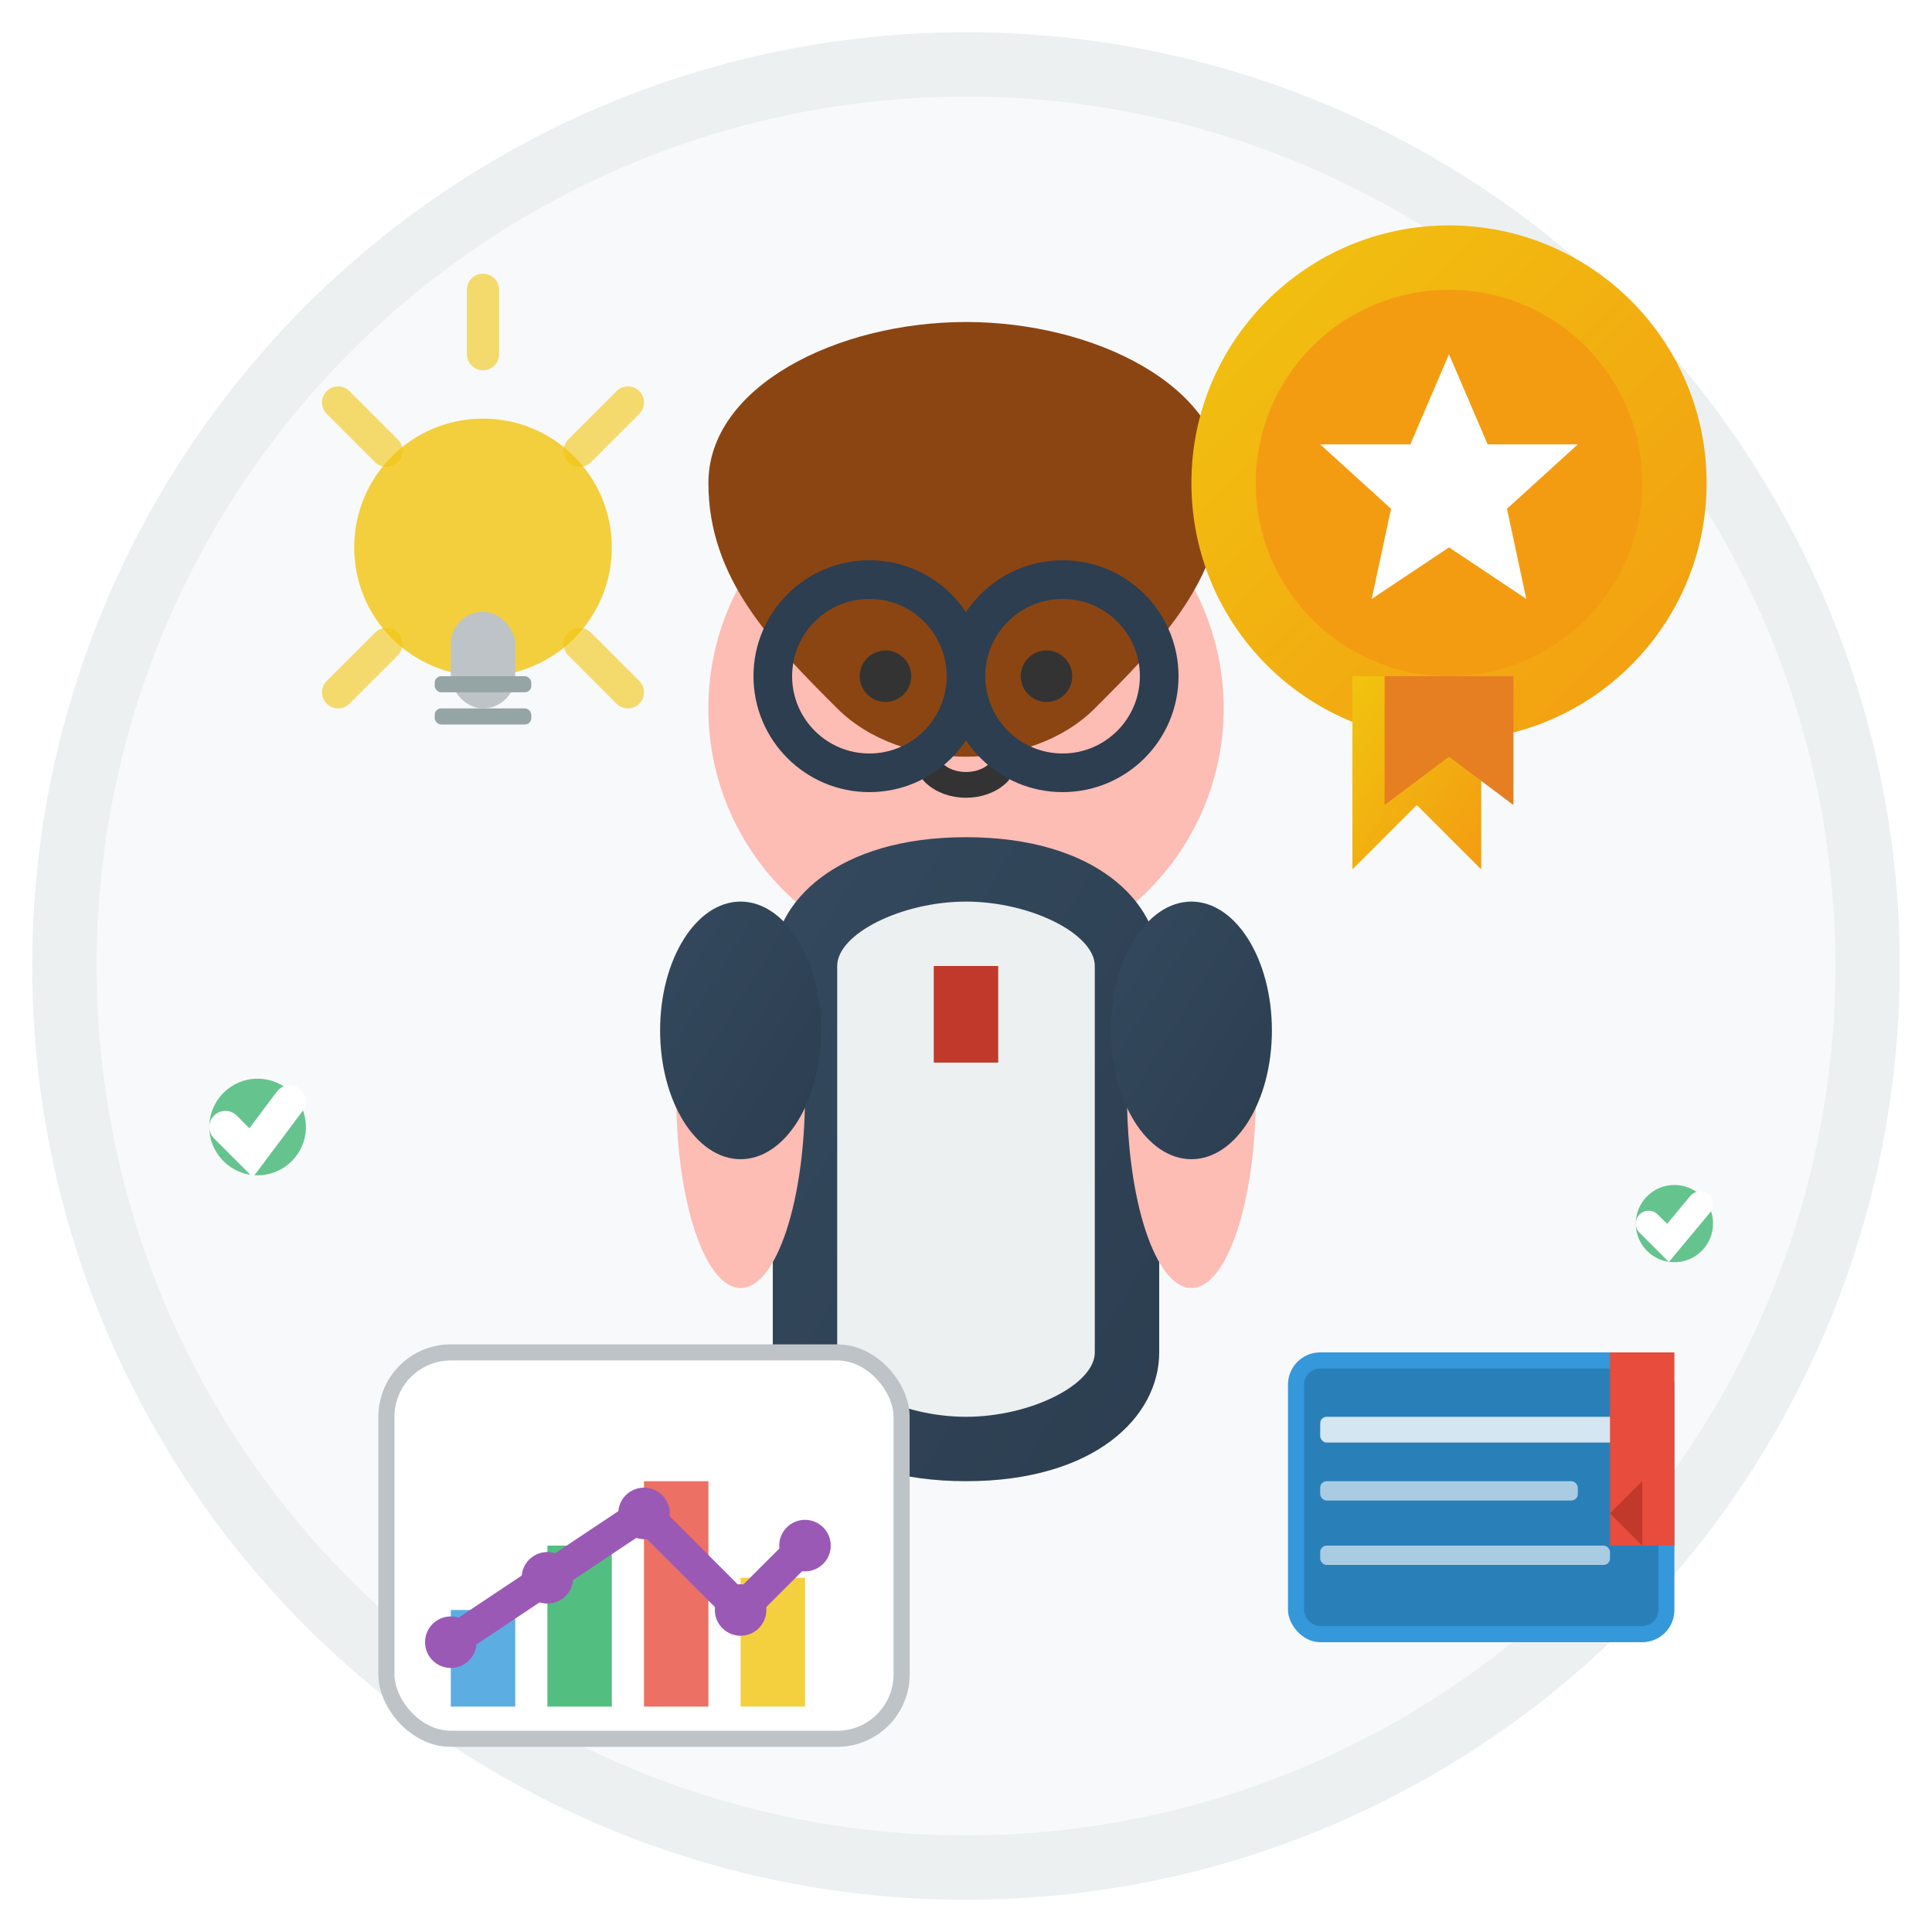
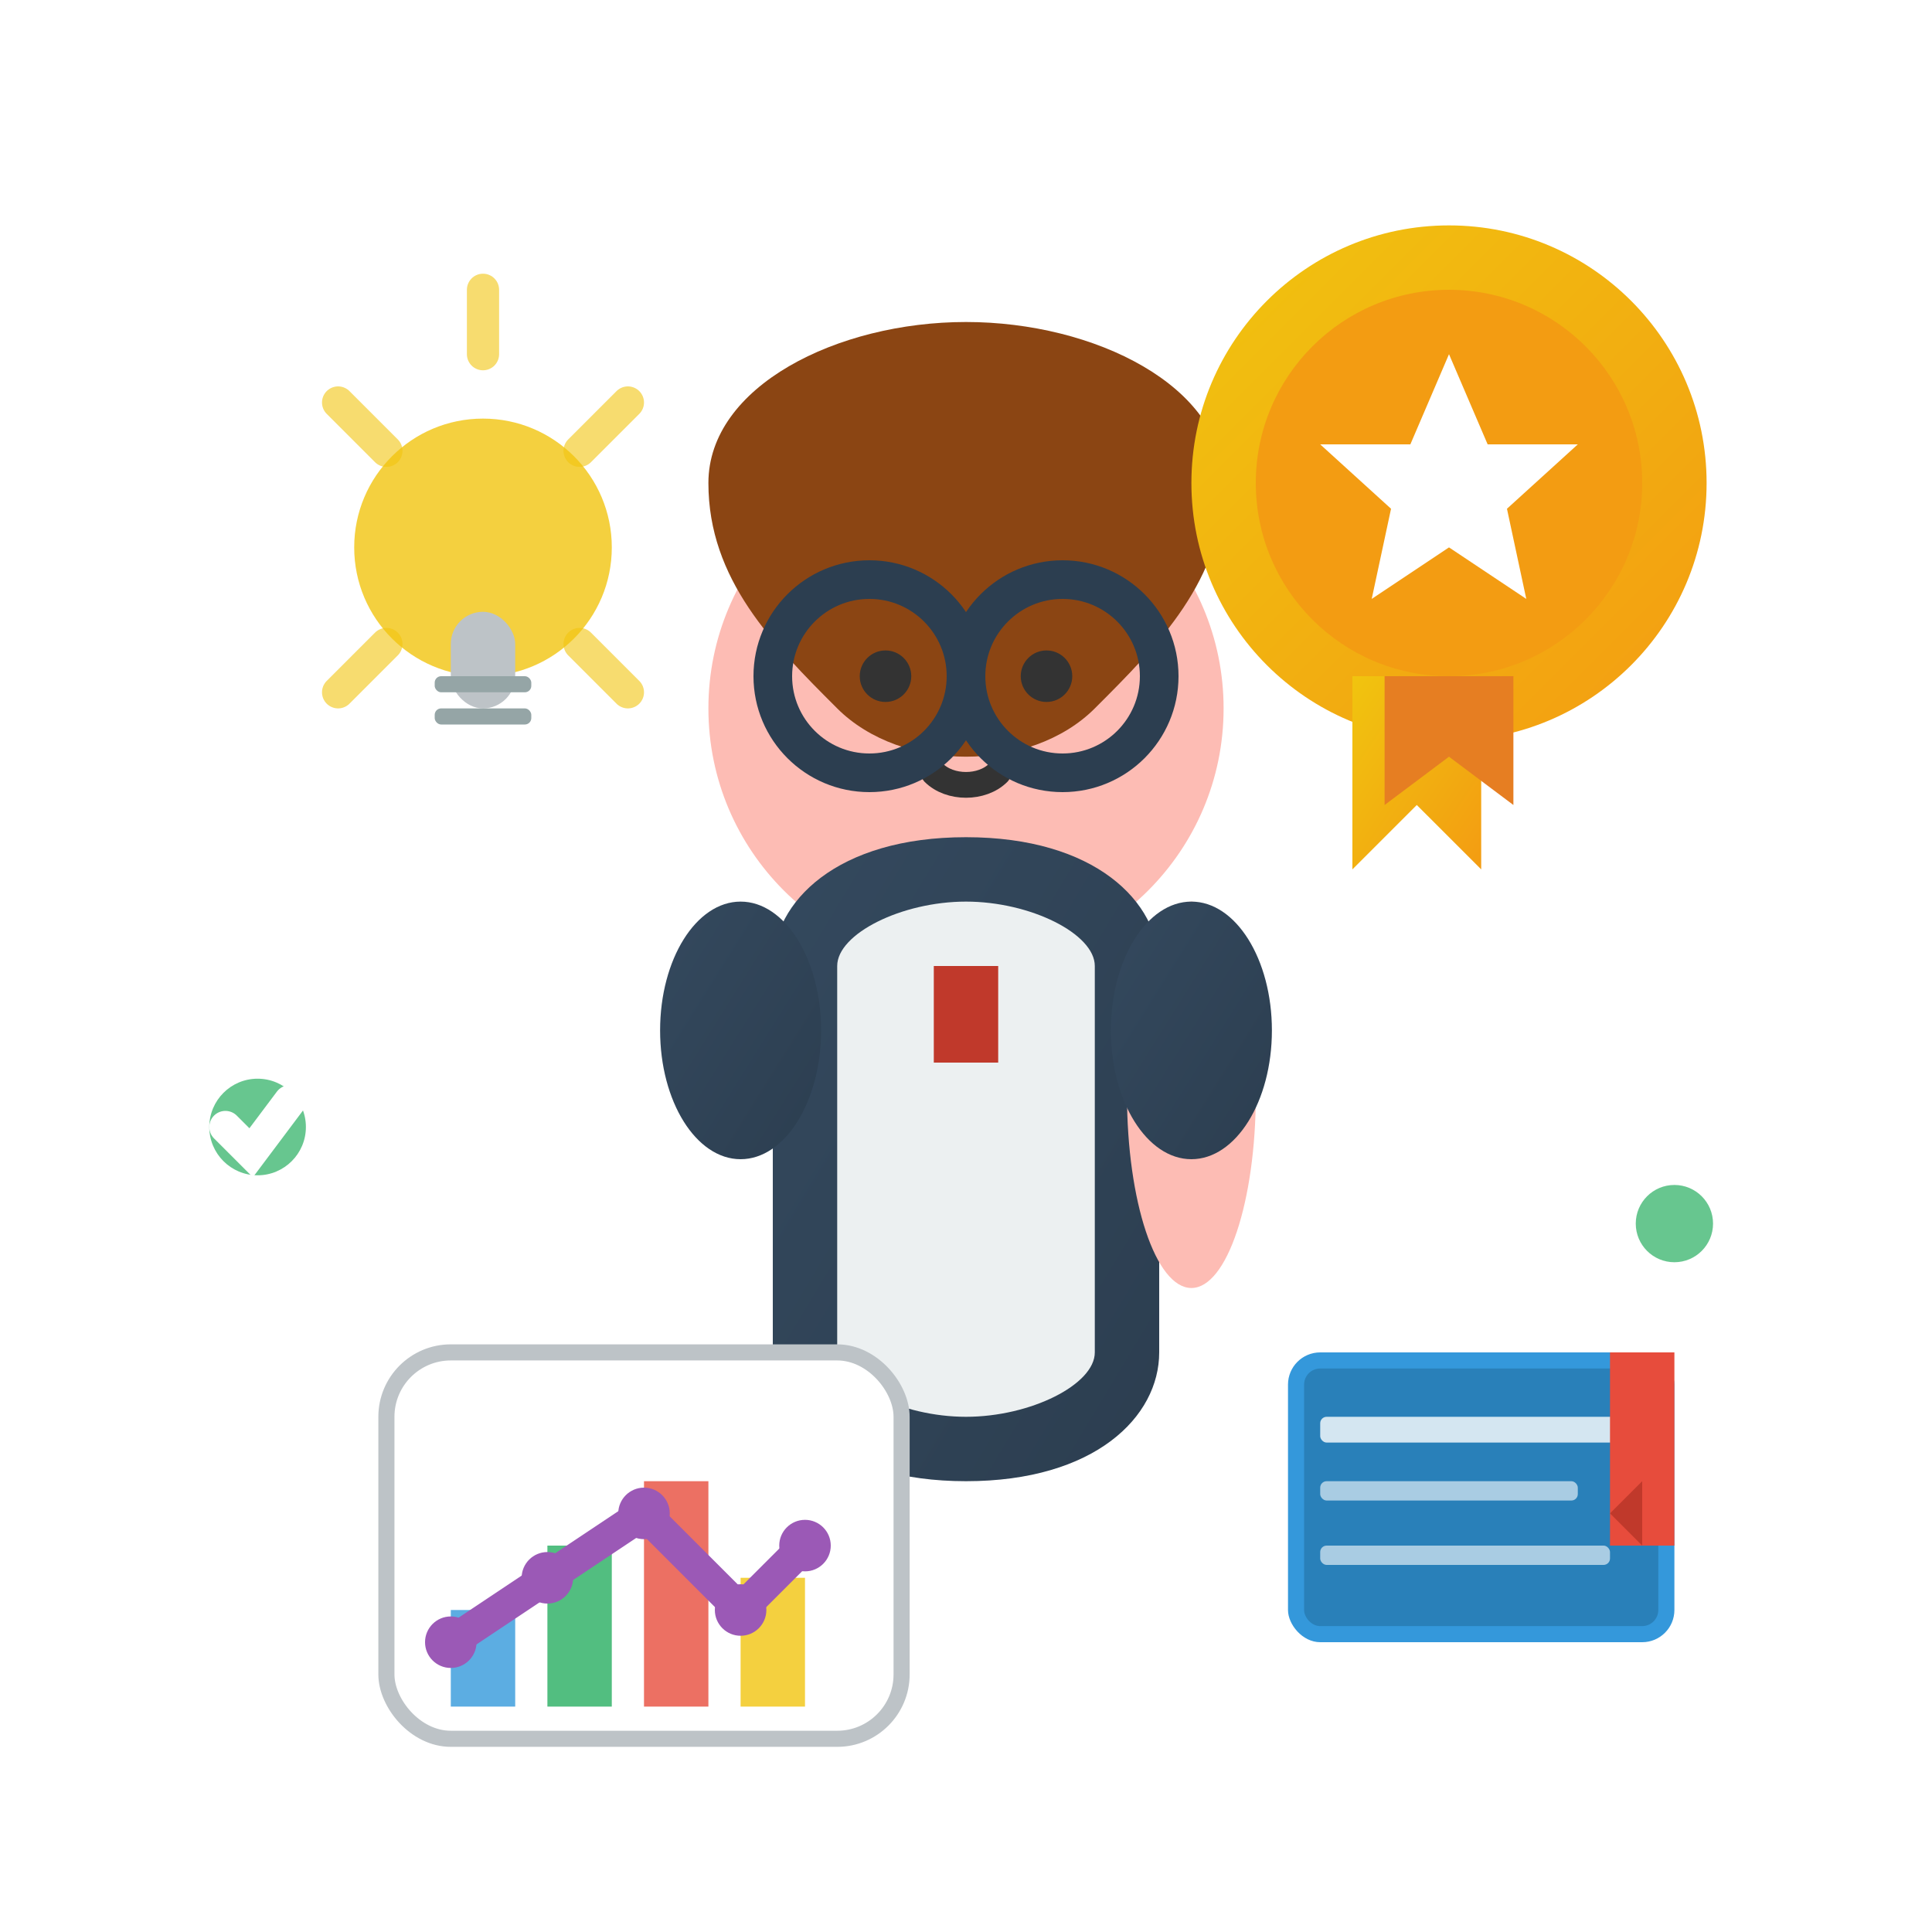
<svg xmlns="http://www.w3.org/2000/svg" width="60" height="60" viewBox="0 0 60 60" fill="none">
  <defs>
    <linearGradient id="personGrad" x1="0%" y1="0%" x2="100%" y2="100%">
      <stop offset="0%" style="stop-color:#34495e" />
      <stop offset="100%" style="stop-color:#2c3e50" />
    </linearGradient>
    <linearGradient id="badgeGrad" x1="0%" y1="0%" x2="100%" y2="100%">
      <stop offset="0%" style="stop-color:#f1c40f" />
      <stop offset="100%" style="stop-color:#f39c12" />
    </linearGradient>
    <filter id="shadow" x="-20%" y="-20%" width="140%" height="140%">
      <feDropShadow dx="0" dy="2" stdDeviation="2" flood-color="rgba(0,0,0,0.2)" />
    </filter>
  </defs>
-   <circle cx="30" cy="30" r="28" fill="#f8f9fa" stroke="#ecf0f1" stroke-width="2" filter="url(#shadow)" />
  <g transform="translate(30, 30)">
    <circle cx="0" cy="-8" r="8" fill="#fdbcb4" />
    <path d="M-8 -15C-8 -18 -4 -20 0 -20C4 -20 8 -18 8 -15C8 -12 6 -10 4 -8C2 -6 -2 -6 -4 -8C-6 -10 -8 -12 -8 -15Z" fill="#8b4513" />
    <circle cx="-2.5" cy="-9" r="0.8" fill="#333" />
    <circle cx="2.5" cy="-9" r="0.8" fill="#333" />
    <path d="M-1 -6C-0.5 -5.5 0.5 -5.5 1 -6" stroke="#333" stroke-width="0.8" stroke-linecap="round" />
    <circle cx="-3" cy="-9" r="3" fill="none" stroke="#2c3e50" stroke-width="1.2" />
    <circle cx="3" cy="-9" r="3" fill="none" stroke="#2c3e50" stroke-width="1.2" />
    <path d="M0 -9L0 -8" stroke="#2c3e50" stroke-width="1" />
    <path d="M-6 0C-6 -2 -4 -4 0 -4C4 -4 6 -2 6 0L6 12C6 14 4 16 0 16C-4 16 -6 14 -6 12L-6 0Z" fill="url(#personGrad)" />
    <path d="M-4 0C-4 -1 -2 -2 0 -2C2 -2 4 -1 4 0L4 12C4 13 2 14 0 14C-2 14 -4 13 -4 12L-4 0Z" fill="#ecf0f1" />
    <path d="M0 0L0 10L-1 9L0 10L1 9L0 10" fill="#e74c3c" />
    <rect x="-1" y="0" width="2" height="3" fill="#c0392b" />
-     <ellipse cx="-7" cy="4" rx="2" ry="6" fill="#fdbcb4" />
    <ellipse cx="7" cy="4" rx="2" ry="6" fill="#fdbcb4" />
    <ellipse cx="-7" cy="2" rx="2.5" ry="4" fill="url(#personGrad)" />
    <ellipse cx="7" cy="2" rx="2.5" ry="4" fill="url(#personGrad)" />
  </g>
  <g transform="translate(45, 15)">
    <circle cx="0" cy="0" r="8" fill="url(#badgeGrad)" filter="url(#shadow)" />
    <circle cx="0" cy="0" r="6" fill="#f39c12" />
    <path d="M0 -4L1.2 -1.2L4 -1.2L1.8 0.8L2.4 3.6L0 2L-2.4 3.6L-1.8 0.8L-4 -1.2L-1.2 -1.2L0 -4Z" fill="white" />
    <path d="M-3 6L-3 12L-1 10L1 12L1 6" fill="url(#badgeGrad)" />
    <path d="M-2 6L-2 10L0 8.5L2 10L2 6" fill="#e67e22" />
  </g>
  <g transform="translate(15, 15)">
    <circle cx="0" cy="2" r="4" fill="#f1c40f" opacity="0.8" />
    <rect x="-1" y="4" width="2" height="3" rx="1" fill="#bdc3c7" />
    <rect x="-1.5" y="6" width="3" height="0.5" rx="0.2" fill="#95a5a6" />
    <rect x="-1.5" y="7" width="3" height="0.5" rx="0.2" fill="#95a5a6" />
    <g opacity="0.6">
      <path d="M0 -4L0 -6" stroke="#f1c40f" stroke-width="1" stroke-linecap="round" />
      <path d="M3 -1L4.5 -2.5" stroke="#f1c40f" stroke-width="1" stroke-linecap="round" />
      <path d="M3 5L4.5 6.5" stroke="#f1c40f" stroke-width="1" stroke-linecap="round" />
      <path d="M-3 -1L-4.5 -2.5" stroke="#f1c40f" stroke-width="1" stroke-linecap="round" />
      <path d="M-3 5L-4.5 6.5" stroke="#f1c40f" stroke-width="1" stroke-linecap="round" />
    </g>
  </g>
  <g transform="translate(12, 42)">
    <rect x="0" y="0" width="16" height="12" rx="2" fill="white" stroke="#bdc3c7" stroke-width="0.5" />
    <rect x="2" y="8" width="2" height="3" fill="#3498db" opacity="0.8" />
    <rect x="5" y="6" width="2" height="5" fill="#27ae60" opacity="0.8" />
    <rect x="8" y="4" width="2" height="7" fill="#e74c3c" opacity="0.8" />
    <rect x="11" y="7" width="2" height="4" fill="#f1c40f" opacity="0.8" />
    <path d="M2 9L5 7L8 5L11 8L13 6" stroke="#9b59b6" stroke-width="1" fill="none" />
    <circle cx="2" cy="9" r="0.8" fill="#9b59b6" />
    <circle cx="5" cy="7" r="0.8" fill="#9b59b6" />
    <circle cx="8" cy="5" r="0.8" fill="#9b59b6" />
    <circle cx="11" cy="8" r="0.8" fill="#9b59b6" />
    <circle cx="13" cy="6" r="0.8" fill="#9b59b6" />
  </g>
  <g transform="translate(40, 42)">
    <rect x="0" y="0" width="12" height="9" rx="1" fill="#3498db" />
    <rect x="0.5" y="0.5" width="11" height="8" rx="0.5" fill="#2980b9" />
    <rect x="1" y="2" width="10" height="0.8" rx="0.2" fill="rgba(255,255,255,0.8)" />
    <rect x="1" y="4" width="8" height="0.6" rx="0.2" fill="rgba(255,255,255,0.6)" />
    <rect x="1" y="6" width="9" height="0.6" rx="0.2" fill="rgba(255,255,255,0.6)" />
    <rect x="10" y="0" width="2" height="6" fill="#e74c3c" />
-     <path d="M11 4L11 6L10 5L11 4Z" fill="#c0392b" />
+     <path d="M11 4L11 6L10 5Z" fill="#c0392b" />
  </g>
  <circle cx="8" cy="35" r="1.5" fill="#27ae60" opacity="0.7" />
  <path d="M7 35L7.8 35.8L9 34.2" stroke="white" stroke-width="1" stroke-linecap="round" />
  <circle cx="52" cy="38" r="1.2" fill="#27ae60" opacity="0.7" />
-   <path d="M51.2 38L51.8 38.6L52.8 37.4" stroke="white" stroke-width="0.8" stroke-linecap="round" />
</svg>